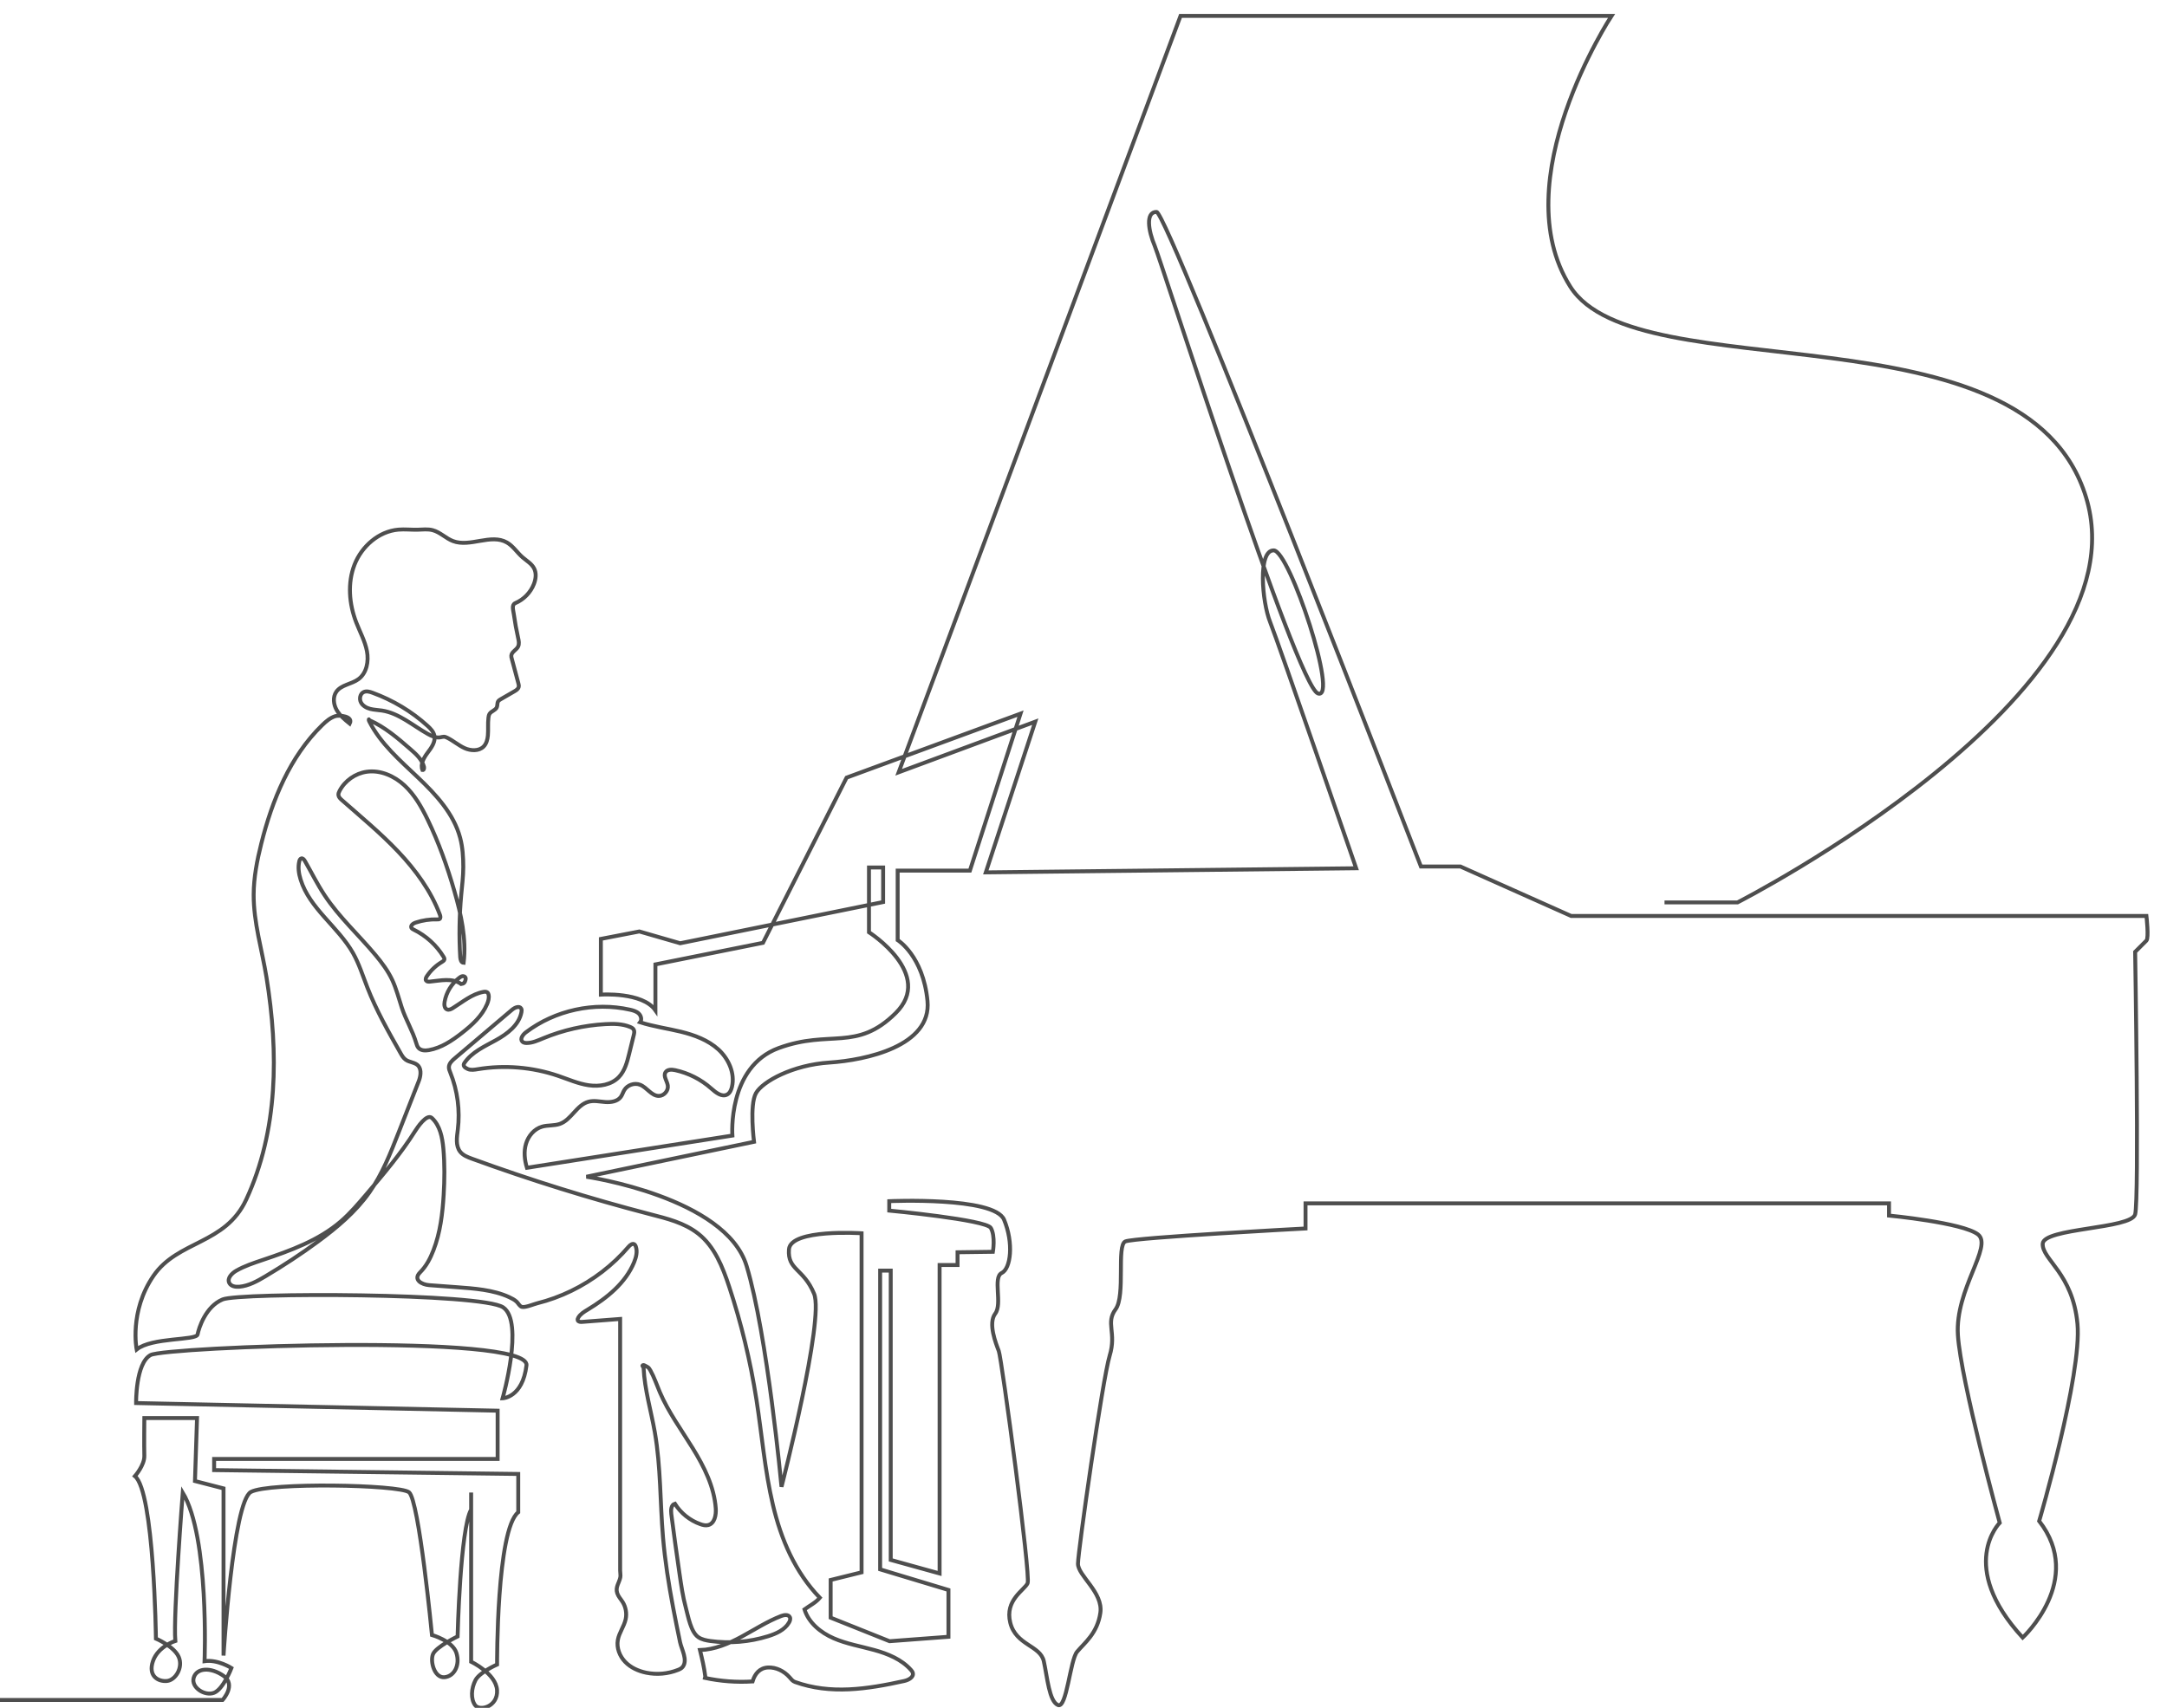
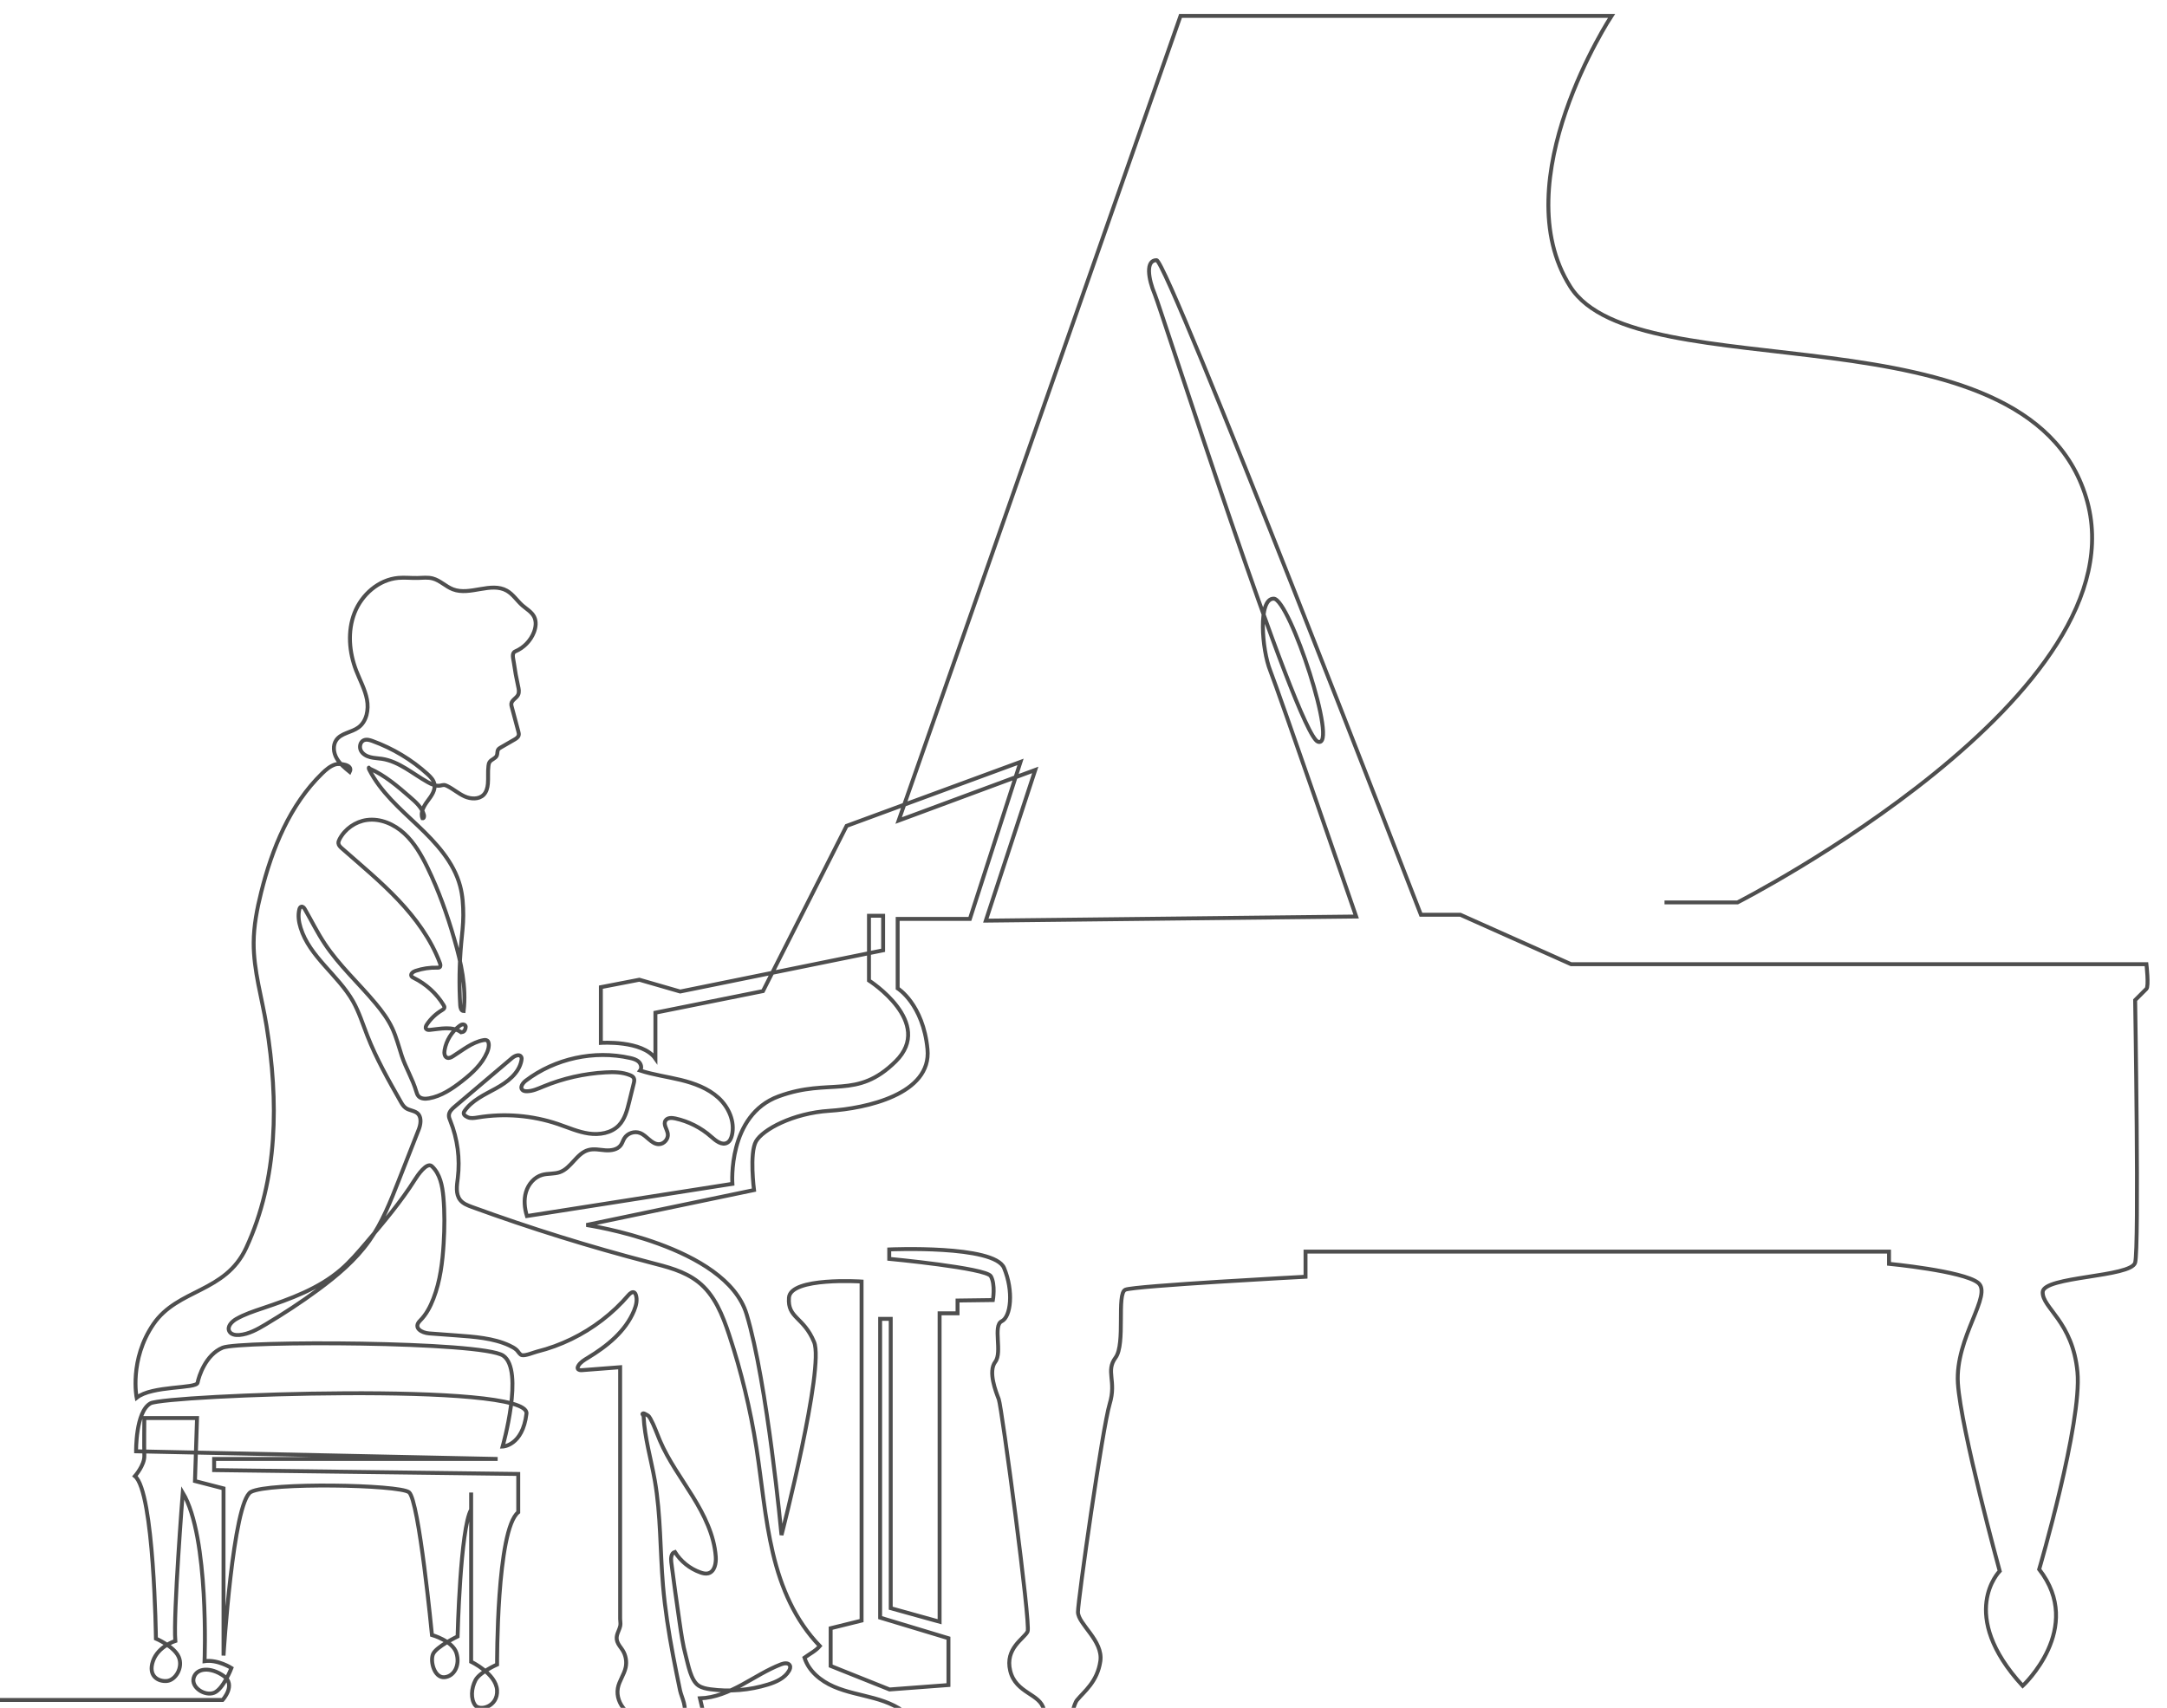
<svg xmlns="http://www.w3.org/2000/svg" id="OBJECTS" viewBox="0 0 553 435.94">
-   <path fill="none" stroke="#4e4e4e" d="M0,433.94h56.8s3.56-3.86.25-6.16c-3.31-2.3-6.86-2.05-7.61.45s2.85,4.81,5.21,3.86c2.35-.95,4.41-6.31,4.41-6.31,0,0-3.51-2.25-6.86-1.75,0,0,1.25-31.7-5.56-43.02,0,0-2.45,31.2-1.9,37.86,0,0-4.41,1.35-5.71,5.16s1.35,5.26,3.56,5.06c2.2-.2,4.21-3.46,3.01-6.16-1.2-2.7-5.81-4.66-5.81-4.66,0,0-.45-37.46-5.36-41.47,0,0,2.48-2.8,2.4-5.21-.08-2.4,0-9.62,0-9.62h13.45l-.53,16.08,7.29,1.88v42.67s2.4-39.29,6.99-41.77c4.58-2.48,37.79-1.88,40.34.08,2.55,1.95,5.86,36.44,5.86,36.44,0,0,5.26,1.47,6.24,4.58.98,3.12-.56,6.01-3.08,6.2-2.52.19-3.68-4.02-2.89-5.9.79-1.88,6.27-4.51,6.27-4.51,0,0,.68-27.65,3.46-32.38v-4.36,43.2s6.35,3.01,6.61,7.25c.26,4.24-4.43,5.45-5.6,3.83-1.16-1.62-.98-4.28.08-6.35,1.05-2.07,5.53-4.02,5.53-4.02,0,0-.16-34.45,5.4-38.88v-9.77l-77.61-.98v-2.85h72.35v-12.32l-92.26-1.95s-.15-10.14,3.68-12.25c3.83-2.1,96.92-5.63,95.94,2.63-.98,8.26-6.09,8.41-6.09,8.41,0,0,5.56-19.53.15-23.21-5.41-3.68-67.24-3.83-71.6-2.03-4.36,1.8-6.09,7.36-6.39,8.94-.3,1.58-11.64.68-15.55,3.83,0,0-1.95-9.69,4.28-18.78s18.33-7.96,23.67-19.46c8.19-17.65,8.28-37.55,5.18-56.76-1.14-7.04-3.3-13.98-3.27-21.12.02-4.36.86-8.68,1.92-12.91,2.79-11.17,7.31-22.3,15.56-30.33.98-.96,2.06-1.89,3.37-2.3.99-.31,4.64-.02,3.66,1.91-1.26-1.02-2.54-2.08-3.34-3.49-.8-1.41-1.01-3.27-.1-4.61,1.24-1.82,3.88-1.94,5.66-3.24,2.12-1.55,2.67-4.56,2.18-7.14-.49-2.58-1.79-4.92-2.74-7.37-1.81-4.69-2.26-10.05-.43-14.73,1.83-4.68,6.17-8.5,11.18-8.94,1.63-.14,3.27.06,4.9.02,1.29-.03,2.61-.21,3.86.12,1.9.5,3.34,2.08,5.18,2.78,4.36,1.67,9.7-1.96,13.76.36,1.59.91,2.59,2.55,3.97,3.76,1.05.92,2.35,1.63,2.98,2.87.62,1.21.44,2.69-.05,3.96-.84,2.17-2.59,3.97-4.73,4.88-1.04.44-.54,1.78-.39,2.9.28,2,.64,3.99,1.08,5.96.17.75.34,1.58-.01,2.26-.44.86-1.62,1.31-1.72,2.27-.03.27.04.54.12.81.56,2.08,1.11,4.16,1.67,6.24.08.32.17.65.09.97-.12.52-.63.85-1.1,1.12-1.14.66-2.29,1.32-3.43,1.98-.27.16-.56.32-.72.59-.26.44-.13,1.02-.33,1.49-.33.78-1.4.97-1.85,1.68-.19.3-.25.66-.29,1.02-.18,1.49-.01,3-.14,4.51-.09,1.03-.37,2.09-1.09,2.82-1.21,1.22-3.27,1.11-4.84.41-1.57-.71-2.89-1.89-4.43-2.65-.28-.14-.57-.26-.88-.27-.29,0-.58.1-.87.15-1.1.21-2.21-.29-3.19-.84-3.86-2.15-7.36-5.32-11.73-5.99-.99-.15-2.01-.17-2.99-.42-.97-.25-1.94-.79-2.39-1.69-.45-.9-.2-2.18.71-2.61.71-.33,1.54-.09,2.27.18,5.15,1.89,9.96,4.74,14.02,8.44.76.69,1.53,1.48,1.75,2.48.35,1.58-.74,3.08-1.71,4.37-.97,1.29-1.93,2.94-1.32,4.44.36.06.47-.49.38-.84-.5-1.87-2.03-3.25-3.49-4.52-3.22-2.8-6.5-5.64-10.41-7.35-.16-.07-.14-.35-.17-.18-.03.17.05.34.12.49,2.87,5.65,7.8,9.91,12.4,14.28,4.6,4.36,9.13,9.25,10.77,15.37.66,2.45.81,4.98.81,7.5,0,2.42-.31,4.76-.53,7.2-.48,5.25-.56,10.54-.25,15.81.04.62.25,1.41.87,1.44.74-6.15-.65-12.35-2.36-18.3-1.81-6.28-4.01-12.46-6.86-18.33-1.54-3.16-3.31-6.29-5.9-8.68s-6.12-3.95-9.61-3.46c-2.9.41-5.55,2.27-6.92,4.86-.18.34-.34.71-.3,1.09.06.53.48.93.88,1.28,4.87,4.29,9.89,8.43,14.36,13.15,4.46,4.71,8.39,10.06,10.66,16.14.13.36.23.84-.08,1.06-.16.12-.38.11-.58.11-1.88-.06-3.77.22-5.56.82-.62.2-1.35.76-1.05,1.34.12.22.36.35.59.46,3.12,1.53,5.8,3.96,7.61,6.93.12.2.25.42.21.66-.05.3-.35.48-.61.64-1.54.91-2.87,2.17-3.86,3.65-.23.34-.43.79-.2,1.12.21.29.63.29.98.26,2.72-.27,5.77-1.01,7.97.62.7-.09.95-.4,1.12-1.09.05-.19.06-.4-.03-.58-.14-.27-.48-.38-.78-.33-.3.05-.56.23-.8.41-1.95,1.48-3.32,3.72-3.74,6.14-.13.73-.05,1.67.64,1.94.49.19,1.02-.08,1.47-.36,2.5-1.56,4.86-3.57,7.76-4.12.36-.07.77-.1,1.05.13.19.15.27.4.32.63.15.79-.08,1.6-.39,2.34-1.28,3.04-3.82,5.34-6.42,7.37-2.52,1.97-5.27,3.82-8.42,4.38-.94.17-2.05.15-2.68-.57-.3-.35-.44-.8-.57-1.24-.9-3.09-2.65-5.92-3.67-9-.78-2.37-1.38-4.8-2.43-7.06-1.09-2.33-2.64-4.42-4.29-6.39-4.28-5.13-9.29-9.68-12.98-15.25-1.86-2.8-3.35-5.83-5.03-8.75-.2-.36-.54-.77-.93-.66-.3.08-.44.42-.51.73-.37,1.53-.13,3.16.34,4.66,2.28,7.38,9.56,12.04,13.37,18.76,1.55,2.75,2.49,5.79,3.64,8.73,2.28,5.85,5.38,11.33,8.48,16.79.34.61.7,1.23,1.26,1.66.97.76,2.55.68,3.33,1.66.83,1.04.51,2.75.07,3.86-1.71,4.36-3.42,8.72-5.13,13.08-2.08,5.31-4.2,10.69-7.49,15.35-3.51,4.96-8.23,8.93-13.12,12.53-4.31,3.18-8.79,6.11-13.39,8.85-2.08,1.24-4.27,2.46-6.68,2.67-.97.08-2.12-.11-2.55-.98-.58-1.19.64-2.45,1.79-3.11,2.1-1.2,4.4-1.96,6.69-2.73,7.1-2.39,14.35-4.99,20.02-9.89,2.36-2.04,4.39-4.43,6.42-6.81,4.43-5.21,8.88-10.45,12.52-16.24.52-.83,2.97-4.52,4.27-3.32,2.09,1.94,2.67,4.99,2.93,7.83.35,3.94.31,7.92.07,11.87-.29,4.76-.87,9.59-2.6,14.06-.83,2.15-1.83,4.06-3.43,5.67-1.84,1.85.45,3.1,2.3,3.24,2.34.17,4.69.35,7.03.52,4.45.33,9.4.66,13.46,2.56.66.31,1.33.65,1.87,1.15.43.4.77,1.22,1.39,1.33.93.17,2.92-.69,3.86-.93,3-.75,5.92-1.82,8.7-3.17,5.56-2.7,10.58-6.54,14.6-11.25.4-.47,1.06-.98,1.54-.6.15.12.23.3.3.47.48,1.33.11,2.81-.43,4.11-2.18,5.29-6.91,9.08-11.8,12.04-.92.55-1.89,1.13-2.43,2.05-.12.21-.22.46-.14.69.14.41.69.45,1.12.41,3.23-.25,6.47-.5,9.7-.75v61.76c0,.83-.01,1.65,0,2.48,0,.56.15,1.19.04,1.73-.29,1.44-1.3,2.46-.78,4.04.28.84.92,1.51,1.39,2.26.8,1.29,1.08,2.89.76,4.37-.4,1.85-1.67,3.44-2,5.3-.36,2.01.46,4.13,1.88,5.6,1.42,1.47,3.37,2.35,5.37,2.76,2.69.55,5.54.3,8.09-.71.46-.18.93-.4,1.23-.8,1.32-1.72-.32-4.5-.69-6.28-.62-2.99-1.23-5.99-1.8-8.99-1.11-5.88-2.04-11.8-2.55-17.77-.76-8.94-.55-17.99-2.09-26.83-.96-5.47-2.59-10.84-2.87-16.39.1,0-.37-.62-.27-.62.14-.38.86.14,1.22.32.36.18.59.54.78.89.99,1.77,1.63,3.71,2.42,5.57,2.17,5.09,5.49,9.6,8.39,14.31,2.91,4.71,5.48,9.84,5.88,15.36.12,1.69-.28,3.82-1.91,4.25-.66.18-1.37,0-2.02-.23-2.67-.94-5.01-2.82-6.5-5.22-.97.28-1.04,1.61-.92,2.61.64,5.07,1.37,10.12,2.09,15.18.43,2.96.85,5.94,1.64,8.84.59,2.15,1.24,6.14,3.2,7.46.9.6,1.99.81,3.06.96,4.91.67,9.97.25,14.7-1.22,2.08-.65,4.25-1.61,5.35-3.49.24-.41.43-.93.22-1.37-.36-.75-1.46-.6-2.23-.3-3.52,1.36-6.71,3.44-10.03,5.24s-6.91,3.34-10.68,3.45c.59,2.42,1.04,4.29,1.36,6.76.03.22-.07.13-.11.34,3.99.86,8.1,1.17,12.17.91.6-2,1.84-3.45,3.93-3.56,2.08-.11,4.13.93,5.51,2.5.41.46.79.99,1.37,1.19,9.09,3.27,18.43,1.84,27.87-.24,1.11-.24,2.51-.98,2.21-2.08-.08-.29-.27-.52-.47-.75-2.39-2.69-5.89-4.12-9.36-5.08-3.47-.96-7.07-1.56-10.37-3-3.3-1.44-6.37-3.93-7.44-7.37,1.31-.96,2.87-1.72,3.91-2.97-6.31-6.56-9.86-14.82-11.96-23.68-2.09-8.86-2.82-17.97-4.22-26.96-1.53-9.77-3.85-19.41-6.96-28.8-1.66-5.03-3.73-10.25-7.9-13.51-3.59-2.81-7.93-3.83-12.3-4.97-15.34-3.99-30.5-8.71-45.39-14.14-1.12-.41-2.3-.86-3.04-1.79-1.21-1.53-.85-3.71-.61-5.64.6-4.9-.06-9.96-1.9-14.54-.19-.47-.4-.96-.37-1.47.05-.91.8-1.61,1.5-2.2,4.87-4.13,9.74-8.26,14.61-12.39.69-.59,1.9-1.1,2.34-.31.16.28.12.62.06.93-.62,3.28-3.6,5.53-6.52,7.14-2.92,1.61-6.14,3.04-8.02,5.79-.49.72.03,1.2.83,1.56.8.36,1.72.19,2.59.05,6.82-1.12,13.91-.53,20.45,1.69,2.6.88,5.14,2.03,7.86,2.42,2.72.39,5.74-.1,7.65-2.07,1.54-1.58,2.12-3.83,2.65-5.97.39-1.59.78-3.17,1.17-4.76.11-.46.22-.97,0-1.39-.19-.36-.58-.56-.95-.71-1.96-.8-4.15-.83-6.26-.71-5.45.3-10.84,1.52-15.88,3.61-1.36.56-2.74,1.2-4.21,1.21-.41,0-.86-.06-1.14-.36-.65-.69.13-1.77.89-2.35,7.46-5.66,17.45-7.84,26.59-5.79.8.18,1.64.41,2.24.98.6.57.85,1.58.35,2.23,3.39,1.09,6.94,1.57,10.4,2.41,3.46.85,6.92,2.13,9.56,4.52,2.63,2.4,4.29,6.11,3.47,9.57-.18.75-.51,1.53-1.18,1.92-1.37.79-2.95-.49-4.13-1.54-2.59-2.3-5.77-3.91-9.15-4.65-.88-.19-1.98-.24-2.48.51-.66,1,.4,2.23.57,3.41.2,1.31-.97,2.65-2.29,2.65-1.89,0-3.02-2.16-4.78-2.85-1.44-.57-3.25.05-4.04,1.38-.33.55-.5,1.2-.88,1.72-.85,1.17-2.5,1.41-3.95,1.31-1.45-.11-2.92-.46-4.32-.07-3,.82-4.36,4.61-7.29,5.65-1.44.51-3.05.28-4.52.7-2,.57-3.51,2.36-4.11,4.35-.6,1.99-.38,4.16.23,6.15l52.43-8.22s-1.3-17.53,11.82-22.34c13.12-4.81,19.83,1,29.85-8.92,10.02-9.92-6.81-20.64-6.81-20.64v-16.53h3.61v8.82l-51.79,10.52-10.42-3.01-9.82,1.9v14.22s10.6-.74,13.92,4.01v-11.72l27.45-5.51,21.34-42.17,44.38-16.33-12.92,40.07h-18.43v17.73s6.51,4.01,7.61,15.53-15.73,15.13-25.04,15.73-17.03,4.81-18.73,7.81c-1.7,3.01-.5,12.42-.5,12.42l-42.77,8.92s35.56,5.21,40.87,22.74c5.31,17.53,8.92,56.4,8.92,56.4,0,0,11.02-42.77,8.31-49.28-2.7-6.51-6.81-6.01-6.41-11.32.4-5.31,18.53-4.11,18.53-4.11v86.55l-7.89,1.95v9.62l15.03,6.01,15.03-1.13v-11.95l-17.43-5.26v-76.26h2.7v73.85l12.47,3.46v-78.73h4.58v-3.26l9.02-.12s.68-3.98-.53-6.09c-1.2-2.1-25.92-4.43-25.92-4.43v-2.4s26.82-1.2,29.3,4.73c2.48,5.94,1.73,12.47-.6,13.6-2.33,1.13.23,7.89-1.65,10.37-1.88,2.48.15,7.59.9,9.54.75,1.95,8.19,57.47,7.36,59.28-.83,1.8-5.86,4.28-4.43,10.07,1.43,5.78,7.66,5.78,8.56,9.84.9,4.06,1.35,10.22,3.61,11.19,2.25.98,3.08-11.42,4.88-13.6s5.18-4.66,5.94-9.92-5.71-9.47-5.71-12.55,6.29-47.21,8.09-53.12c1.8-5.91-1.1-8.31,1.5-11.82,2.6-3.51.2-16.33,2.5-17.33,2.3-1,45.98-3.31,45.98-3.31v-6.41h148.9v3.11s18.78,1.8,22.69,4.81c3.91,3.01-5.86,13.97-5.11,25.69s10.67,47.93,10.67,47.93c0,0-10.97,10.97,5.86,29.3,0,0,15.93-14.73,4.21-29.75,0,0,10.97-37.41,9.77-50.34-1.2-12.92-9.02-16.38-8.87-20.43.15-4.06,22.54-3.76,23.59-7.51,1.05-3.76,0-67.01,0-67.01,0,0,2.23-2.23,2.88-2.88.65-.65,0-6.29,0-6.29h-146.82l-28.25-12.62h-10.07s-64.61-167.09-67.47-167.09-2.1,4.81-.45,8.71,36.21,112.24,41.62,114.2c5.41,1.95-7.21-36.46-11.27-36.51s-3.01,13.07-.9,18.33c2.1,5.26,21.94,62.81,21.94,62.81l-94.51,1.05,12.62-38.47-34.86,12.92L301.26,4.06h109.99s-27.65,42.07-10.52,69.12c17.13,27.05,116.3,3.61,131.62,53.79,15.33,50.19-88.95,103.38-88.95,103.38h-18.63" />
+   <path fill="none" stroke="#4e4e4e" d="M0,433.94h56.8s3.56-3.86.25-6.16c-3.31-2.3-6.86-2.05-7.61.45s2.85,4.81,5.21,3.86c2.35-.95,4.41-6.31,4.41-6.31,0,0-3.51-2.25-6.86-1.75,0,0,1.25-31.7-5.56-43.02,0,0-2.45,31.2-1.9,37.86,0,0-4.41,1.35-5.71,5.16s1.35,5.26,3.56,5.06c2.2-.2,4.21-3.46,3.01-6.16-1.2-2.7-5.81-4.66-5.81-4.66,0,0-.45-37.46-5.36-41.47,0,0,2.48-2.8,2.4-5.21-.08-2.4,0-9.62,0-9.62h13.45l-.53,16.08,7.29,1.88v42.67s2.4-39.29,6.99-41.77c4.58-2.48,37.79-1.88,40.34.08,2.55,1.95,5.86,36.44,5.86,36.44,0,0,5.26,1.47,6.24,4.58.98,3.12-.56,6.01-3.08,6.2-2.52.19-3.68-4.02-2.89-5.9.79-1.88,6.27-4.51,6.27-4.51,0,0,.68-27.65,3.46-32.38v-4.36,43.2s6.35,3.01,6.61,7.25c.26,4.24-4.43,5.45-5.6,3.83-1.16-1.62-.98-4.28.08-6.35,1.05-2.07,5.53-4.02,5.53-4.02,0,0-.16-34.45,5.4-38.88v-9.77l-77.61-.98v-2.85h72.35l-92.26-1.95s-.15-10.14,3.68-12.25c3.83-2.1,96.92-5.63,95.94,2.63-.98,8.26-6.09,8.41-6.09,8.41,0,0,5.56-19.53.15-23.21-5.41-3.68-67.24-3.83-71.6-2.03-4.36,1.8-6.09,7.36-6.39,8.94-.3,1.58-11.64.68-15.55,3.83,0,0-1.95-9.69,4.28-18.78s18.33-7.96,23.67-19.46c8.19-17.65,8.28-37.55,5.18-56.76-1.14-7.04-3.3-13.98-3.27-21.12.02-4.36.86-8.68,1.92-12.91,2.79-11.17,7.31-22.3,15.56-30.33.98-.96,2.06-1.89,3.37-2.3.99-.31,4.64-.02,3.66,1.91-1.26-1.02-2.54-2.08-3.34-3.49-.8-1.41-1.01-3.27-.1-4.61,1.24-1.82,3.88-1.94,5.66-3.24,2.12-1.55,2.67-4.56,2.18-7.14-.49-2.58-1.79-4.92-2.74-7.37-1.81-4.69-2.26-10.05-.43-14.73,1.83-4.68,6.17-8.5,11.18-8.94,1.63-.14,3.27.06,4.9.02,1.29-.03,2.61-.21,3.86.12,1.9.5,3.34,2.08,5.18,2.78,4.36,1.67,9.7-1.96,13.76.36,1.59.91,2.59,2.55,3.97,3.76,1.05.92,2.35,1.63,2.98,2.87.62,1.21.44,2.69-.05,3.96-.84,2.17-2.59,3.97-4.73,4.88-1.04.44-.54,1.78-.39,2.9.28,2,.64,3.99,1.08,5.96.17.75.34,1.58-.01,2.26-.44.86-1.62,1.31-1.72,2.27-.03.27.04.54.12.81.56,2.08,1.11,4.16,1.67,6.24.08.32.17.65.09.97-.12.52-.63.85-1.1,1.12-1.14.66-2.29,1.32-3.43,1.98-.27.16-.56.32-.72.59-.26.44-.13,1.02-.33,1.49-.33.78-1.4.97-1.85,1.68-.19.3-.25.66-.29,1.02-.18,1.49-.01,3-.14,4.51-.09,1.03-.37,2.09-1.09,2.82-1.21,1.22-3.27,1.11-4.84.41-1.57-.71-2.89-1.89-4.43-2.65-.28-.14-.57-.26-.88-.27-.29,0-.58.1-.87.15-1.1.21-2.21-.29-3.19-.84-3.86-2.15-7.36-5.32-11.73-5.99-.99-.15-2.01-.17-2.99-.42-.97-.25-1.94-.79-2.39-1.69-.45-.9-.2-2.18.71-2.61.71-.33,1.54-.09,2.27.18,5.15,1.89,9.96,4.74,14.02,8.44.76.69,1.53,1.48,1.75,2.48.35,1.58-.74,3.08-1.71,4.37-.97,1.29-1.93,2.94-1.32,4.44.36.06.47-.49.38-.84-.5-1.87-2.03-3.25-3.49-4.52-3.22-2.8-6.5-5.64-10.41-7.35-.16-.07-.14-.35-.17-.18-.03.17.05.34.12.49,2.87,5.65,7.8,9.91,12.4,14.28,4.6,4.36,9.13,9.25,10.77,15.37.66,2.45.81,4.98.81,7.5,0,2.42-.31,4.76-.53,7.2-.48,5.25-.56,10.54-.25,15.81.04.62.25,1.41.87,1.44.74-6.15-.65-12.35-2.36-18.3-1.81-6.28-4.01-12.46-6.86-18.33-1.54-3.16-3.31-6.29-5.9-8.68s-6.12-3.95-9.61-3.46c-2.9.41-5.55,2.27-6.92,4.86-.18.34-.34.71-.3,1.09.06.53.48.93.88,1.28,4.87,4.29,9.89,8.43,14.36,13.15,4.46,4.71,8.39,10.06,10.66,16.14.13.36.23.84-.08,1.06-.16.12-.38.11-.58.11-1.88-.06-3.77.22-5.56.82-.62.2-1.35.76-1.05,1.34.12.22.36.35.59.46,3.12,1.53,5.8,3.96,7.61,6.93.12.2.25.42.21.66-.05.3-.35.48-.61.64-1.54.91-2.87,2.17-3.86,3.65-.23.34-.43.79-.2,1.12.21.29.63.29.98.26,2.72-.27,5.77-1.01,7.97.62.7-.09.95-.4,1.12-1.09.05-.19.06-.4-.03-.58-.14-.27-.48-.38-.78-.33-.3.05-.56.23-.8.41-1.95,1.48-3.32,3.72-3.74,6.14-.13.73-.05,1.67.64,1.94.49.19,1.02-.08,1.47-.36,2.5-1.56,4.86-3.57,7.76-4.12.36-.07.77-.1,1.05.13.19.15.27.4.32.63.15.79-.08,1.6-.39,2.34-1.28,3.04-3.82,5.34-6.42,7.37-2.52,1.97-5.27,3.82-8.42,4.38-.94.17-2.05.15-2.68-.57-.3-.35-.44-.8-.57-1.24-.9-3.09-2.65-5.92-3.67-9-.78-2.37-1.38-4.8-2.43-7.06-1.09-2.33-2.64-4.42-4.29-6.39-4.28-5.13-9.29-9.68-12.98-15.25-1.86-2.8-3.35-5.83-5.03-8.75-.2-.36-.54-.77-.93-.66-.3.08-.44.42-.51.73-.37,1.53-.13,3.16.34,4.66,2.28,7.38,9.56,12.04,13.37,18.76,1.55,2.75,2.49,5.79,3.64,8.73,2.28,5.85,5.38,11.33,8.48,16.79.34.61.7,1.23,1.26,1.66.97.76,2.55.68,3.33,1.66.83,1.04.51,2.75.07,3.86-1.71,4.36-3.42,8.72-5.13,13.08-2.08,5.31-4.2,10.69-7.49,15.35-3.51,4.96-8.23,8.93-13.12,12.53-4.31,3.18-8.79,6.11-13.39,8.85-2.08,1.24-4.27,2.46-6.68,2.67-.97.08-2.12-.11-2.55-.98-.58-1.19.64-2.45,1.79-3.11,2.1-1.2,4.4-1.96,6.69-2.73,7.1-2.39,14.35-4.99,20.02-9.89,2.36-2.04,4.39-4.43,6.42-6.81,4.43-5.21,8.88-10.45,12.52-16.24.52-.83,2.97-4.52,4.27-3.32,2.09,1.94,2.67,4.99,2.93,7.83.35,3.94.31,7.92.07,11.87-.29,4.76-.87,9.59-2.6,14.06-.83,2.15-1.83,4.06-3.43,5.67-1.84,1.85.45,3.1,2.3,3.24,2.34.17,4.69.35,7.03.52,4.45.33,9.4.66,13.46,2.56.66.31,1.33.65,1.87,1.15.43.4.77,1.22,1.39,1.33.93.17,2.92-.69,3.86-.93,3-.75,5.92-1.82,8.7-3.17,5.56-2.7,10.58-6.54,14.6-11.25.4-.47,1.06-.98,1.54-.6.15.12.23.3.3.47.48,1.33.11,2.81-.43,4.11-2.18,5.29-6.91,9.08-11.8,12.04-.92.55-1.89,1.13-2.43,2.05-.12.21-.22.46-.14.69.14.41.69.45,1.12.41,3.23-.25,6.47-.5,9.7-.75v61.76c0,.83-.01,1.65,0,2.48,0,.56.15,1.19.04,1.73-.29,1.44-1.3,2.46-.78,4.04.28.84.92,1.51,1.39,2.26.8,1.29,1.08,2.89.76,4.37-.4,1.85-1.67,3.44-2,5.3-.36,2.01.46,4.13,1.88,5.6,1.42,1.47,3.37,2.35,5.37,2.76,2.69.55,5.54.3,8.09-.71.46-.18.93-.4,1.23-.8,1.32-1.72-.32-4.5-.69-6.28-.62-2.99-1.23-5.99-1.8-8.99-1.11-5.88-2.04-11.8-2.55-17.77-.76-8.94-.55-17.99-2.09-26.83-.96-5.47-2.59-10.84-2.87-16.39.1,0-.37-.62-.27-.62.14-.38.86.14,1.22.32.36.18.59.54.78.89.99,1.77,1.63,3.71,2.42,5.57,2.17,5.09,5.49,9.6,8.39,14.31,2.91,4.71,5.48,9.84,5.88,15.36.12,1.69-.28,3.82-1.91,4.25-.66.18-1.37,0-2.02-.23-2.67-.94-5.01-2.82-6.5-5.22-.97.28-1.04,1.61-.92,2.61.64,5.07,1.37,10.12,2.09,15.18.43,2.96.85,5.94,1.64,8.84.59,2.15,1.24,6.14,3.2,7.46.9.6,1.99.81,3.06.96,4.91.67,9.97.25,14.7-1.22,2.08-.65,4.25-1.61,5.35-3.49.24-.41.43-.93.22-1.37-.36-.75-1.46-.6-2.23-.3-3.52,1.36-6.71,3.44-10.03,5.24s-6.91,3.34-10.68,3.45c.59,2.42,1.04,4.29,1.36,6.76.03.22-.07.13-.11.34,3.99.86,8.1,1.17,12.17.91.6-2,1.84-3.45,3.93-3.56,2.08-.11,4.13.93,5.51,2.5.41.46.79.99,1.37,1.19,9.09,3.27,18.43,1.84,27.87-.24,1.11-.24,2.51-.98,2.21-2.08-.08-.29-.27-.52-.47-.75-2.39-2.69-5.89-4.12-9.36-5.08-3.47-.96-7.07-1.56-10.37-3-3.3-1.44-6.37-3.93-7.44-7.37,1.31-.96,2.87-1.72,3.91-2.97-6.31-6.56-9.86-14.82-11.96-23.68-2.09-8.86-2.82-17.97-4.22-26.96-1.53-9.77-3.85-19.41-6.96-28.8-1.66-5.03-3.73-10.25-7.9-13.51-3.59-2.81-7.93-3.83-12.3-4.97-15.34-3.99-30.5-8.71-45.39-14.14-1.12-.41-2.3-.86-3.04-1.79-1.21-1.53-.85-3.71-.61-5.64.6-4.9-.06-9.96-1.9-14.54-.19-.47-.4-.96-.37-1.47.05-.91.8-1.61,1.5-2.2,4.87-4.13,9.74-8.26,14.61-12.39.69-.59,1.9-1.1,2.34-.31.16.28.12.62.06.93-.62,3.28-3.6,5.53-6.52,7.14-2.92,1.61-6.14,3.04-8.02,5.79-.49.72.03,1.2.83,1.56.8.36,1.72.19,2.59.05,6.82-1.12,13.91-.53,20.45,1.69,2.6.88,5.14,2.03,7.86,2.42,2.72.39,5.74-.1,7.65-2.07,1.54-1.58,2.12-3.83,2.65-5.97.39-1.59.78-3.17,1.17-4.76.11-.46.22-.97,0-1.39-.19-.36-.58-.56-.95-.71-1.96-.8-4.15-.83-6.26-.71-5.45.3-10.84,1.52-15.88,3.61-1.36.56-2.74,1.2-4.21,1.21-.41,0-.86-.06-1.14-.36-.65-.69.13-1.77.89-2.35,7.46-5.66,17.45-7.84,26.59-5.79.8.18,1.64.41,2.24.98.6.57.85,1.58.35,2.23,3.39,1.09,6.94,1.57,10.4,2.41,3.46.85,6.92,2.13,9.56,4.52,2.63,2.4,4.29,6.11,3.47,9.57-.18.75-.51,1.53-1.18,1.92-1.37.79-2.95-.49-4.13-1.54-2.59-2.3-5.77-3.91-9.15-4.65-.88-.19-1.98-.24-2.48.51-.66,1,.4,2.23.57,3.41.2,1.31-.97,2.65-2.29,2.65-1.89,0-3.02-2.16-4.78-2.85-1.44-.57-3.25.05-4.04,1.38-.33.55-.5,1.2-.88,1.72-.85,1.17-2.5,1.41-3.95,1.31-1.45-.11-2.92-.46-4.32-.07-3,.82-4.36,4.61-7.29,5.65-1.44.51-3.05.28-4.52.7-2,.57-3.51,2.36-4.11,4.35-.6,1.99-.38,4.16.23,6.15l52.43-8.22s-1.3-17.53,11.82-22.34c13.12-4.81,19.83,1,29.85-8.92,10.02-9.92-6.81-20.64-6.81-20.64v-16.53h3.61v8.82l-51.79,10.52-10.42-3.01-9.82,1.9v14.22s10.6-.74,13.92,4.01v-11.72l27.45-5.51,21.34-42.17,44.38-16.33-12.92,40.07h-18.43v17.73s6.51,4.01,7.61,15.53-15.73,15.13-25.04,15.73-17.03,4.81-18.73,7.81c-1.7,3.01-.5,12.42-.5,12.42l-42.77,8.92s35.56,5.21,40.87,22.74c5.31,17.53,8.92,56.4,8.92,56.4,0,0,11.02-42.77,8.31-49.28-2.7-6.51-6.81-6.01-6.41-11.32.4-5.31,18.53-4.11,18.53-4.11v86.55l-7.89,1.95v9.62l15.03,6.01,15.03-1.13v-11.95l-17.43-5.26v-76.26h2.7v73.85l12.47,3.46v-78.73h4.58v-3.26l9.02-.12s.68-3.98-.53-6.09c-1.2-2.1-25.92-4.43-25.92-4.43v-2.4s26.82-1.2,29.3,4.73c2.48,5.94,1.73,12.47-.6,13.6-2.33,1.13.23,7.89-1.65,10.37-1.88,2.48.15,7.59.9,9.54.75,1.95,8.19,57.47,7.36,59.28-.83,1.8-5.86,4.28-4.43,10.07,1.43,5.78,7.66,5.78,8.56,9.84.9,4.06,1.35,10.22,3.61,11.19,2.25.98,3.08-11.42,4.88-13.6s5.18-4.66,5.94-9.92-5.71-9.47-5.71-12.55,6.29-47.21,8.09-53.12c1.8-5.91-1.1-8.31,1.5-11.82,2.6-3.51.2-16.33,2.5-17.33,2.3-1,45.98-3.31,45.98-3.31v-6.41h148.9v3.11s18.78,1.8,22.69,4.81c3.91,3.01-5.86,13.97-5.11,25.69s10.67,47.93,10.67,47.93c0,0-10.97,10.97,5.86,29.3,0,0,15.93-14.73,4.21-29.75,0,0,10.97-37.41,9.77-50.34-1.2-12.92-9.02-16.38-8.87-20.43.15-4.06,22.54-3.76,23.59-7.51,1.05-3.76,0-67.01,0-67.01,0,0,2.23-2.23,2.88-2.88.65-.65,0-6.29,0-6.29h-146.82l-28.25-12.62h-10.07s-64.61-167.09-67.47-167.09-2.1,4.81-.45,8.71,36.21,112.24,41.62,114.2c5.41,1.95-7.21-36.46-11.27-36.51s-3.01,13.07-.9,18.33c2.1,5.26,21.94,62.81,21.94,62.81l-94.51,1.05,12.62-38.47-34.86,12.92L301.26,4.06h109.99s-27.65,42.07-10.52,69.12c17.13,27.05,116.3,3.61,131.62,53.79,15.33,50.19-88.95,103.38-88.95,103.38h-18.63" />
</svg>